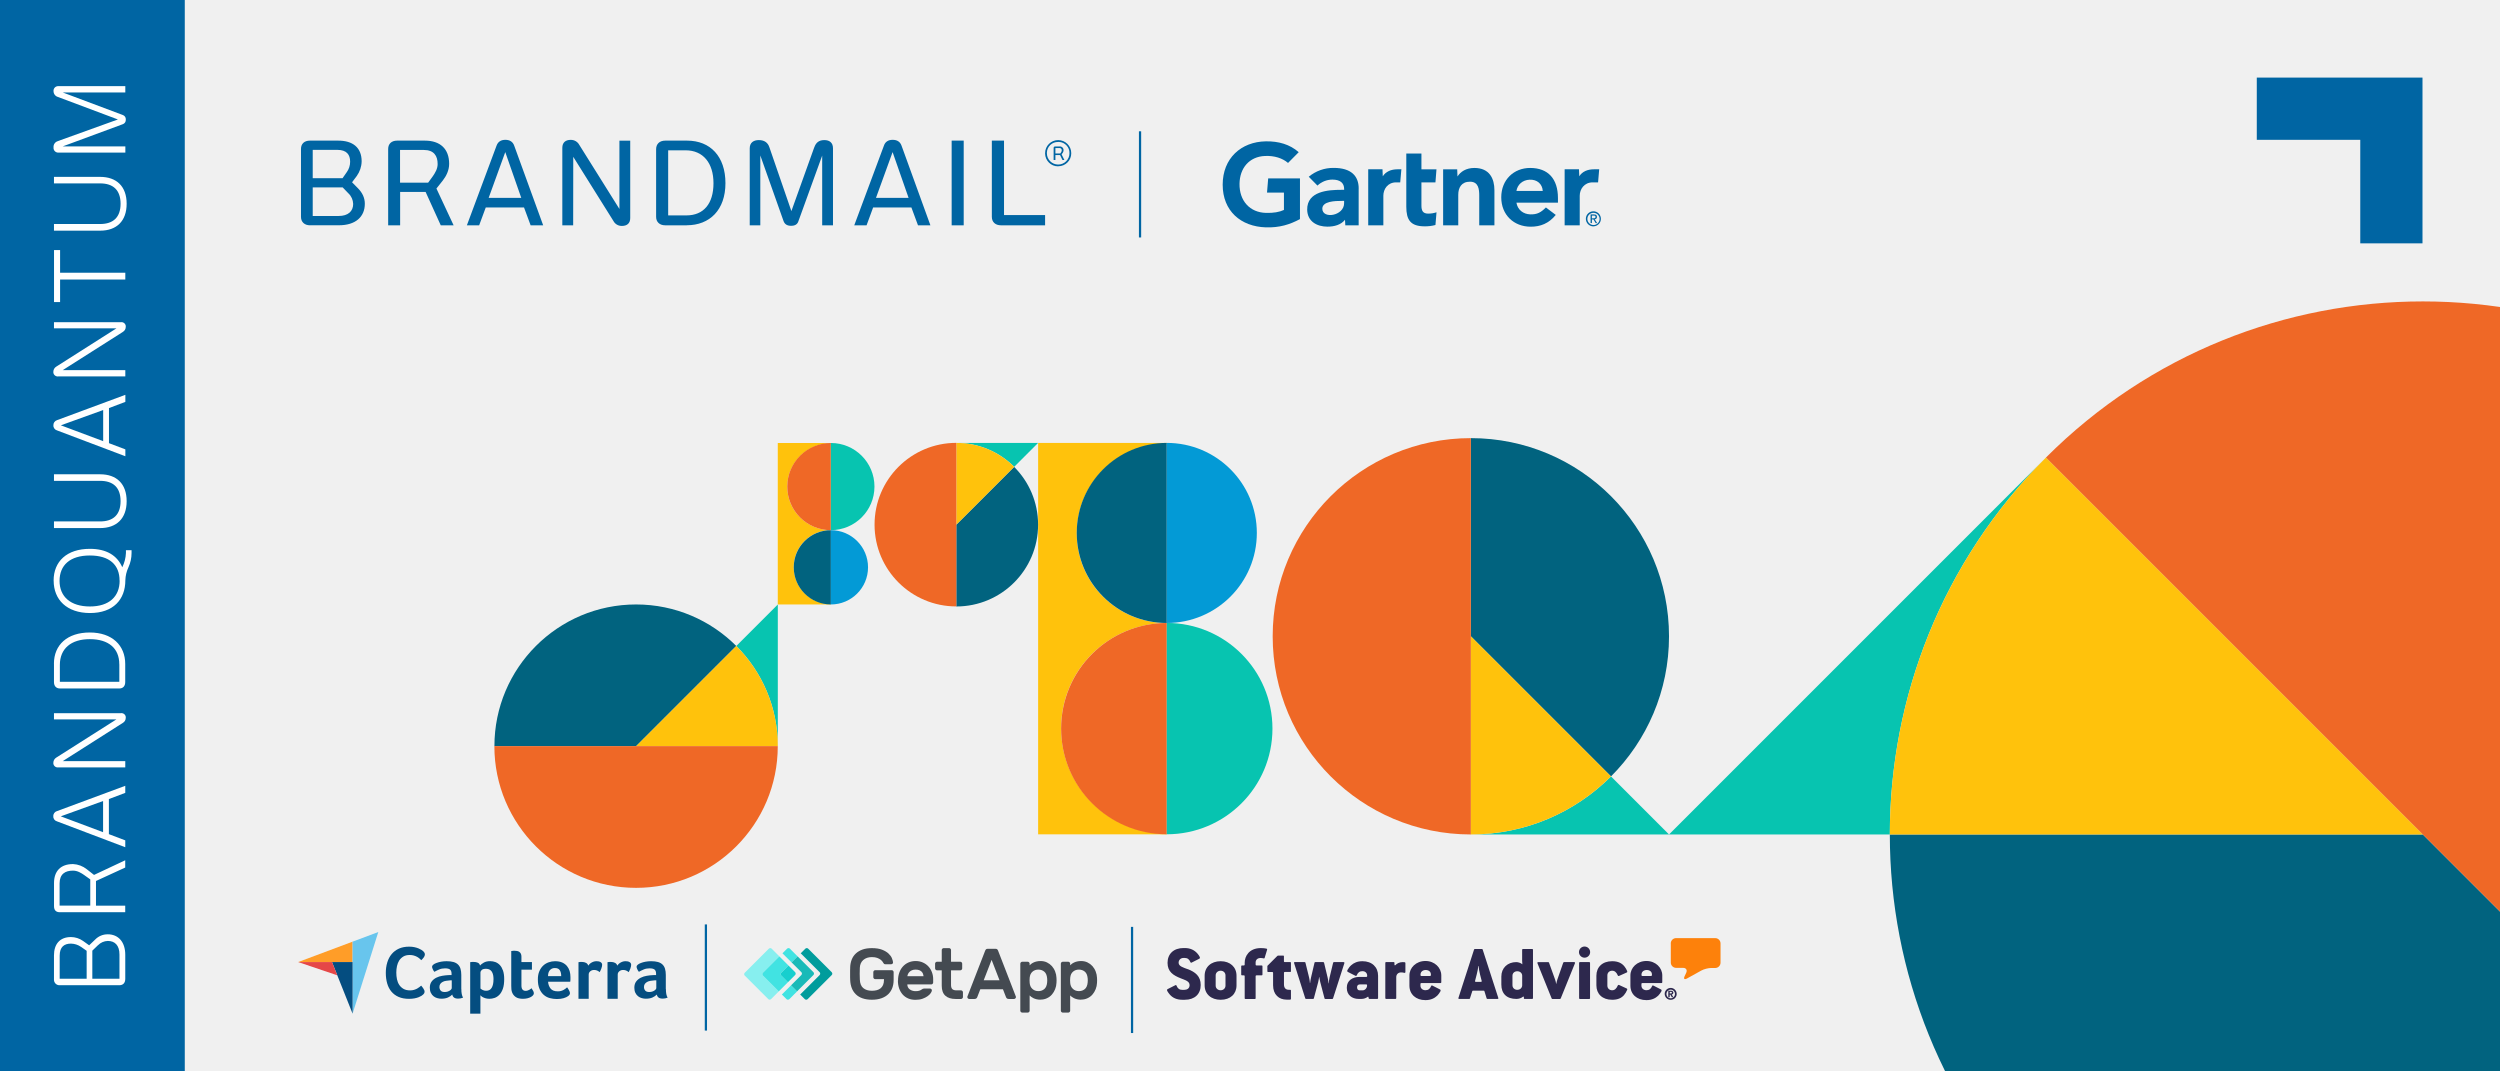
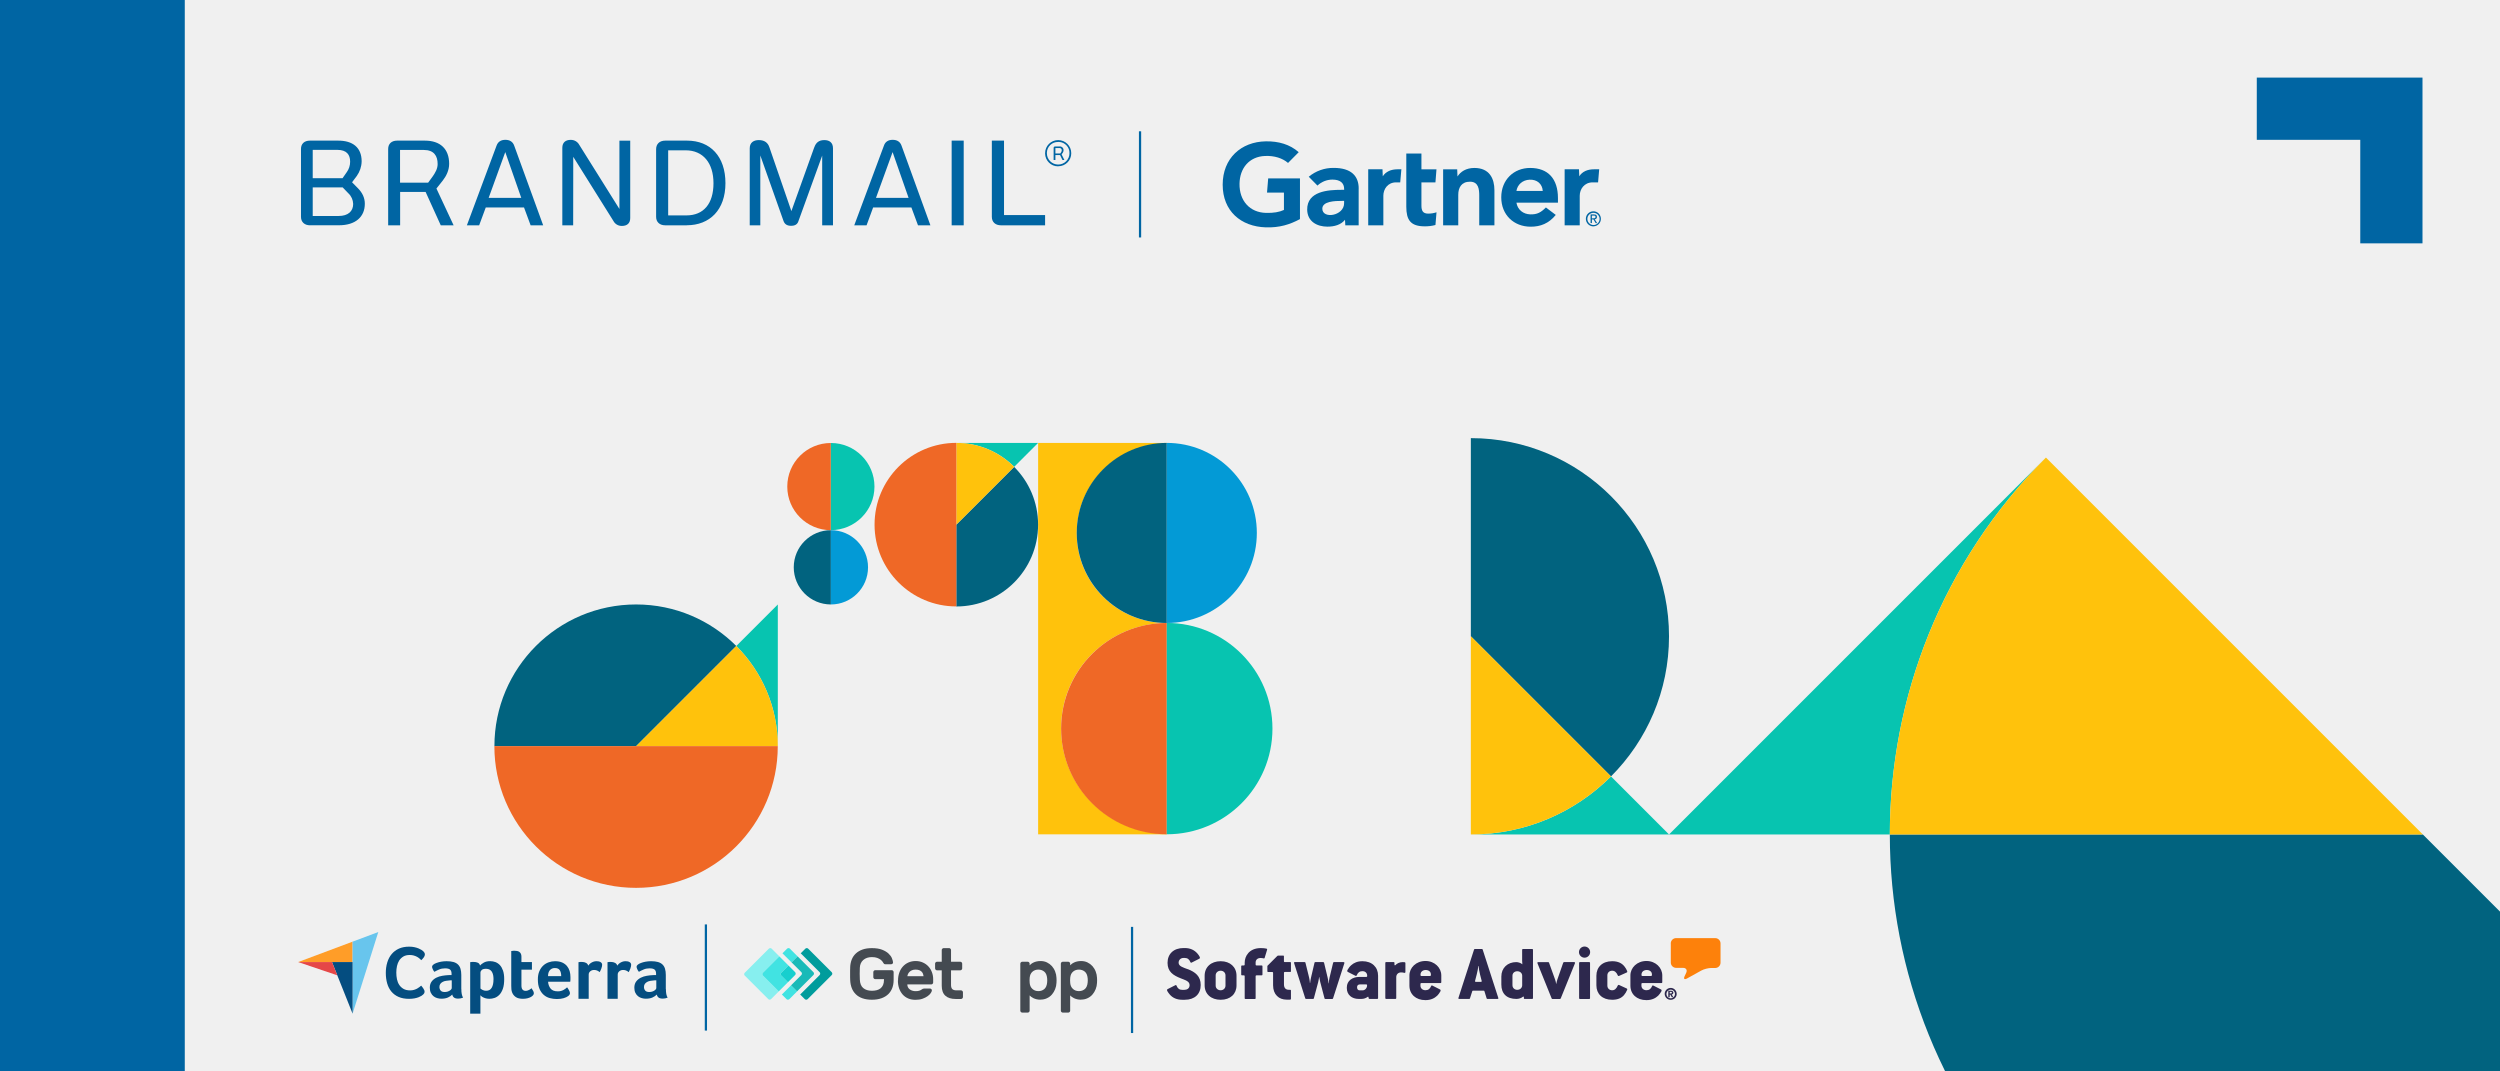
<svg xmlns="http://www.w3.org/2000/svg" id="Layer_1" width="560" height="240" viewBox="0 0 560 240">
  <defs>
    <clipPath id="clippath">
      <rect width="560" height="240" style="fill:#f0f0f0;" />
    </clipPath>
  </defs>
  <g>
    <rect width="560" height="240" style="fill:#f0f0f0;" />
    <g style="clip-path:url(#clippath);">
      <g>
        <path d="M423.32,186.92c0,30.56,11.66,61.12,34.97,84.43,46.63,46.63,122.23,46.63,168.86,0l-84.43-84.43h-119.4Z" style="fill:#01637f;" />
        <path d="M458.29,102.49l-84.43,84.43h49.46c0-30.56,11.66-61.12,34.97-84.43Z" style="fill:#07c4b0;" />
        <path d="M423.32,186.92h119.4s-84.43-84.43-84.43-84.43c-23.31,23.31-34.97,53.87-34.97,84.43Z" style="fill:#ffc20c;" />
-         <path d="M627.15,271.35c46.63-46.63,46.63-122.23,0-168.86-46.63-46.63-122.23-46.63-168.86,0l84.43,84.43,84.43,84.43Z" style="fill:#ef6826;" />
      </g>
      <g>
        <path d="M360.86,173.92c8.03-8.03,13-19.13,13-31.39,0-24.52-19.87-44.39-44.39-44.39v44.39s31.39,31.39,31.39,31.39Z" style="fill:#01637f;" />
        <path d="M329.47,186.92h44.39s-13-13-13-13c-8.03,8.03-19.13,13-31.39,13Z" style="fill:#07c4b0;" />
        <path d="M360.86,173.92l-31.39-31.39v44.39c12.26,0,23.36-4.97,31.39-13Z" style="fill:#ffc20c;" />
-         <path d="M329.47,98.14c-24.52,0-44.39,19.88-44.39,44.39,0,24.52,19.87,44.39,44.39,44.39v-44.39s0-44.39,0-44.39Z" style="fill:#ef6826;" />
        <g>
          <path d="M237.69,163.14c0-13.02,10.6-23.58,23.67-23.58-11.14,0-20.17-9-20.17-20.09,0-11.1,9.03-20.09,20.17-20.09v-.16h-28.82s0,87.67,0,87.67h28.82v-.16c-13.07,0-23.67-10.56-23.67-23.58Z" style="fill:#ffc20c;" />
          <g>
            <path d="M241.19,119.38c0,11.14,9.03,20.17,20.17,20.17v-40.34c-11.14,0-20.17,9.03-20.17,20.17Z" style="fill:#01637f;" />
            <path d="M237.69,163.21c0,13.07,10.6,23.67,23.67,23.67v-47.33c-13.07,0-23.67,10.6-23.67,23.67Z" style="fill:#ef6826;" />
          </g>
          <g>
            <path d="M281.53,119.38c0-11.14-9.03-20.17-20.17-20.17v40.34c11.14,0,20.17-9.03,20.17-20.17Z" style="fill:#039ad6;" />
            <path d="M261.36,139.55v47.33c13.07,0,23.67-10.6,23.67-23.67,0-13.07-10.6-23.67-23.67-23.67Z" style="fill:#07c4b0;" />
          </g>
        </g>
      </g>
      <g>
        <path d="M227.17,104.58c3.31,3.31,5.36,7.89,5.36,12.95,0,10.12-8.2,18.32-18.32,18.32v-18.32s12.95-12.95,12.95-12.95Z" style="fill:#01637f;" />
        <path d="M214.22,99.21h18.32s-5.36,5.36-5.36,5.36c-3.31-3.31-7.89-5.36-12.95-5.36Z" style="fill:#07c4b0;" />
        <path d="M227.17,104.58l-12.95,12.95v-18.32c5.06,0,9.64,2.05,12.95,5.36Z" style="fill:#ffc20c;" />
        <path d="M214.22,135.84c-10.12,0-18.32-8.2-18.32-18.32,0-10.12,8.2-18.32,18.32-18.32v18.32s0,18.32,0,18.32Z" style="fill:#ef6826;" />
        <g>
-           <path d="M176.35,109.02c0,5.37,4.37,9.73,9.76,9.73-4.6,0-8.32,3.71-8.32,8.29,0,4.58,3.73,8.29,8.32,8.29v.07h-11.89s0-36.17,0-36.17h11.89v.07c-5.39,0-9.76,4.36-9.76,9.73Z" style="fill:#ffc20c;" />
          <g>
            <path d="M177.8,127.08c0-4.6,3.73-8.32,8.32-8.32v16.64c-4.6,0-8.32-3.73-8.32-8.32Z" style="fill:#01637f;" />
            <path d="M176.35,108.99c0-5.39,4.37-9.76,9.76-9.76v19.53c-5.39,0-9.76-4.37-9.76-9.76Z" style="fill:#ef6826;" />
          </g>
          <g>
            <path d="M194.44,127.08c0,4.6-3.73,8.32-8.32,8.32v-16.64c4.6,0,8.32,3.73,8.32,8.32Z" style="fill:#039ad6;" />
            <path d="M186.12,118.76v-19.53c5.39,0,9.76,4.37,9.76,9.76,0,5.39-4.37,9.76-9.76,9.76Z" style="fill:#07c4b0;" />
          </g>
        </g>
      </g>
      <g>
        <path d="M164.93,144.7c-5.74-5.74-13.68-9.3-22.44-9.3-17.53,0-31.74,14.21-31.74,31.74h31.74s22.44-22.44,22.44-22.44Z" style="fill:#01637f;" />
        <path d="M174.23,167.14v-31.74s-9.3,9.3-9.3,9.3c5.74,5.74,9.3,13.68,9.3,22.44Z" style="fill:#07c4b0;" />
        <path d="M164.93,144.7l-22.44,22.44h31.74c0-8.76-3.55-16.7-9.3-22.44Z" style="fill:#ffc20c;" />
        <path d="M110.74,167.14c0,17.53,14.21,31.74,31.74,31.74,17.53,0,31.74-14.21,31.74-31.74h-31.74s-31.74,0-31.74,0Z" style="fill:#ef6826;" />
      </g>
    </g>
  </g>
  <polygon points="505.52 17.38 505.52 31.32 528.7 31.32 528.7 54.51 542.64 54.51 542.64 17.38 505.52 17.38" style="fill:#0065a3;" />
  <path d="M69.46,50.47c-1.25,0-2.04-.74-2.04-1.89v-15.22c0-1.15,.74-1.86,2.01-1.86h6.35c3.21,0,5.23,1.53,5.23,4.64-.02,1.18-.41,2.33-1.1,3.29l-1.05,1.4,1.33,1.35c.97,.99,1.53,2.12,1.53,3.46,0,2.98-2.14,4.82-5.79,4.82h-6.48Zm6.11-16.9h-5.52v6.35h6.68l.94-1.35c.5-.68,.76-1.5,.76-2.35,0-1.56-.76-2.65-2.87-2.65Zm-5.52,8.41v6.4h5.8c2.14,0,3.26-1.07,3.26-2.7-.03-.9-.41-1.76-1.07-2.37l-1.28-1.33h-6.72Zm28.68,8.49l-3.39-7.47h-5.71v7.47h-2.68v-17.11c0-1.15,.76-1.86,2.01-1.86h6.22c3.39,0,5.43,1.81,5.43,5.2,0,1.45-.64,2.73-1.45,3.77l-1.4,1.76,3.85,8.24h-2.88Zm-3.78-16.88h-5.34v7.32h6.3l.97-1.33c.59-.84,1.15-1.76,1.15-2.83,.01-1.83-.83-3.16-3.08-3.16Zm23.91,16.88l-1.48-4h-8.57l-1.48,4h-2.75l6.63-17.8c.31-.89,.97-1.35,1.99-1.35s1.69,.46,1.99,1.33l6.48,17.82h-2.81Zm-5.68-16.4l-3.72,10.25h7.3l-3.58-10.25Zm15.2,16.4h-2.42v-17.36c0-1.2,.74-1.78,1.86-1.78,.81-.02,1.56,.41,1.94,1.12l8.99,14.36v-15.3h2.42v17.34c0,1.17-.71,1.76-1.86,1.76-.8,.02-1.54-.41-1.91-1.12l-8.99-14.36-.02,15.35Zm25.45,0h-4.82c-1.25,0-2.04-.74-2.04-1.89v-15.17c0-1.17,.79-1.91,2.04-1.91h4.9c5.2,0,8.59,3.54,8.59,9.53s-3.52,9.43-8.67,9.43h0Zm-.26-16.8h-3.9v14.58h4.08c3.85,0,6.07-2.6,6.07-7.21,0-4.49-2.29-7.37-6.25-7.37h0Zm28.83-.66c.36-1.02,.99-1.63,2.25-1.63,1.12,0,1.94,.54,1.94,1.84v17.26h-2.42v-15.63l-5.31,14.66c-.23,.74-.77,1.07-1.66,1.07s-1.43-.36-1.69-1.07l-5.2-14.69v15.66h-2.37v-17.26c0-1.3,.89-1.84,2.04-1.84,1.3,0,2.04,.61,2.37,1.63l4.92,14.28,5.12-14.28Zm23.23,17.46l-1.48-4h-8.57l-1.47,4h-2.76l6.63-17.8c.29-.89,.96-1.35,1.98-1.35s1.69,.46,1.99,1.33l6.46,17.82h-2.78Zm-5.69-16.4l-3.72,10.25h7.3l-3.58-10.25Zm13.23,16.4V31.5h2.7v18.97h-2.7Zm11.04,0c-1.25,0-2.04-.74-2.04-1.89V31.5h2.73v16.68h9.2v2.3h-9.89Zm12.82-13.21c-1.6,.02-2.91-1.27-2.93-2.87,0-.03,0-.05,0-.08,0-1.62,1.31-2.93,2.93-2.93s2.93,1.31,2.93,2.93c.02,1.6-1.26,2.91-2.87,2.93-.02,0-.05,0-.07,0h0Zm0-5.46c-1.36-.04-2.49,1.03-2.53,2.39,0,.05,0,.09,0,.14,0,1.4,1.13,2.53,2.53,2.53s2.53-1.13,2.53-2.53c.05-1.36-1.02-2.49-2.37-2.54-.05,0-.1,0-.15,0h0Zm.35,1c.45-.03,.83,.32,.86,.77,0,.02,0,.05,0,.07,0,.19-.06,.38-.16,.55l-.28,.39,.62,1.26h-.43l-.54-1.11h-1.04v1.11h-.4v-2.67c0-.28,.12-.36,.37-.36h1.01Zm-.05,.36h-.92v1.21h1.1l.19-.28c.09-.13,.13-.27,.13-.43,.02-.26-.18-.48-.44-.5-.02,0-.04,0-.06,0Z" style="fill:#0065a3; fill-rule:evenodd;" />
  <rect width="41.39" height="240" style="fill:#0065a3;" />
-   <path d="M12.09,106.24h10.34c3.68,0,5.94,2.13,5.94,6.02s-2.26,6.03-5.94,6.03H12.09v-1.49h10.34c2.92,0,4.58-1.49,4.58-4.54s-1.64-4.55-4.58-4.55H12.09v-1.47m-.08,23.81c0-4.26,2.93-7.11,8.12-7.11,3.74,0,6.12,1.49,7.26,4.13,.49-1,.77-2.09,.82-3.2v-.63h1.26v.63c0,1.11-.24,2.2-.7,3.21-.43,.91-.66,1.89-.69,2.89,0,4.34-2.71,7.35-7.94,7.35-5.17-.02-8.12-2.97-8.12-7.26h0Zm14.77,0c0-3.51-2.23-5.62-6.66-5.62s-6.78,2.17-6.78,5.69,2.45,5.73,6.8,5.73,6.66-2.26,6.66-5.79h0Zm.74-55.7l-13.47,8.56h14.02v1.41H13.06c-.54,.07-1.04-.31-1.11-.85,0-.07-.01-.13,0-.2,0-.47,.25-.91,.66-1.15l13.47-8.57H12.09v-1.38h14.99c.53-.07,1.02,.3,1.09,.83,0,.07,.01,.14,0,.22,0,.47-.25,.9-.66,1.13Zm-15.42-18.33h1.36v5.08h14.61v1.51H13.46v5.06h-1.36v-11.64Zm.66,38.1l15.32-5.68v1.58l-3.67,1.39v7.86l3.67,1.39v1.54l-15.28-5.78c-.51-.13-.87-.61-.84-1.14-.03-.52,.3-1,.8-1.16Zm10.35,4.71v-6.98l-9.48,3.42,9.48,3.55ZM12.09,39.62h10.34c3.68,0,5.94,2.13,5.94,6.02s-2.26,6.03-5.94,6.03H12.09v-1.49h10.34c2.92,0,4.58-1.49,4.58-4.54s-1.64-4.56-4.58-4.56H12.09v-1.46Zm.89-8.02l13.43-4.84-13.43-5.04c-.59-.16-.99-.7-.99-1.3-.05-.57,.37-1.07,.94-1.12,.07,0,.14,0,.22,0h14.92v1.41H14.05l13.43,5.04c.45,.14,.74,.57,.7,1.03,.04,.47-.24,.91-.7,1.05l-13.43,4.96h14.03v1.39H13.15c-.58,.06-1.1-.36-1.16-.94,0-.08,0-.16,0-.24-.05-.64,.37-1.23,.99-1.39Zm5.15,180.49c-.66-.46-1.43-.7-2.23-.72-1.49,0-2.53,.7-2.53,2.7v5.17h6.04v-6.26l-1.28-.9m5.98-2.8c2.42,0,3.95,1.74,3.95,4.59v5.4c0,.9-.49,1.42-1.33,1.42H13.4c-.68,.05-1.26-.47-1.31-1.14,0-.08,0-.16,0-.23v-5.31c0-2.5,1.28-4.11,3.81-4.11,.97,.01,1.91,.31,2.7,.87l1.37,.98,1.36-1.3c.73-.75,1.73-1.17,2.78-1.16Zm-2.17,2.45l-1.26,1.22v6.29h6.08v-5.43c0-2.05-1.03-3.04-2.61-3.04-.83,.02-1.62,.37-2.2,.96h0Zm-.87-15.75l6.98-3.28v1.63l-6.55,3.01v5.53h6.55v1.47H13.4c-.87,0-1.3-.47-1.3-1.35v-5.19c0-2.65,1.47-4.25,4.26-4.25,1.12,.05,2.2,.46,3.08,1.16l1.63,1.28Zm-2.11,.1c-.79-.56-1.63-1.06-2.61-1.06-1.74,0-3,.75-3,2.87v4.96h6.87v-5.87l-1.27-.9Zm8.55-34.15l-13.47,8.57h14.02v1.4H13.06c-.54,.07-1.04-.31-1.11-.85,0-.07-.01-.13,0-.2,0-.47,.26-.91,.66-1.15l13.47-8.56H12.09v-1.39h14.99c.54-.07,1.03,.31,1.09,.84,0,.07,.01,.14,0,.21,0,.47-.25,.9-.66,1.13Zm-14.77,19.77l15.32-5.68v1.58l-3.67,1.39v7.86l3.67,1.39v1.54l-15.28-5.79c-.51-.13-.87-.6-.84-1.13-.04-.53,.3-1.01,.8-1.17Zm10.35,4.71v-6.98l-9.48,3.43,9.48,3.55Zm-11.01-37.75c0-4.21,3-6.98,8.03-6.98s7.94,2.9,7.94,7.05v4.05c0,.9-.49,1.44-1.33,1.44H13.45c-.87,0-1.36-.54-1.36-1.44v-4.12Zm14.64,.13c0-3.57-2.4-5.62-6.6-5.62s-6.71,2.12-6.71,5.77v3.79h13.32v-3.94Z" style="fill:#fff; fill-rule:evenodd;" />
  <line x1="158.12" y1="207.07" x2="158.12" y2="230.85" style="fill:none; stroke:#0065a3; stroke-miterlimit:10; stroke-width:.5px;" />
  <line x1="253.58" y1="207.62" x2="253.58" y2="231.4" style="fill:none; stroke:#0065a3; stroke-miterlimit:10; stroke-width:.5px;" />
  <g>
    <path d="M374.25,211.33c0-.65,.53-1.19,1.19-1.19h8.77c.65,0,1.19,.53,1.19,1.19v4.31c0,.65-.53,1.19-1.19,1.19h-.91c-.65,0-1.65,.26-2.22,.58l-3.19,1.77c-.57,.32-.82,.09-.54-.5l.37-.8c.27-.59-.04-1.08-.69-1.08h-1.58c-.65,0-1.19-.53-1.19-1.19v-4.27Z" style="fill:#fd810b;" />
    <g>
      <path d="M266.03,217.09c-.98-.37-2.02-.64-2.02-1.44,0-.64,.48-1.07,1.1-1.07h.27c.6,0,1.01,.29,1.26,.91,.05,.16,.16,.19,.27,.14l1.76-.89c.11-.05,.16-.25,.05-.43-.14-.27-.32-.53-.53-.76-.62-.69-1.51-1.19-2.8-1.19h-.27c-2.22,0-3.59,1.31-3.59,3.32s1.31,2.81,2.95,3.46c1.07,.43,1.99,.66,1.99,1.54,0,.73-.57,1.05-1.21,1.05h-.44c-.6,0-1.01-.28-1.26-.91-.05-.16-.16-.19-.27-.14l-1.76,.89c-.11,.05-.16,.25-.05,.43,.16,.28,.36,.57,.59,.82,.6,.67,1.49,1.13,2.75,1.13h.57c2.25,0,3.57-1.3,3.57-3.3s-1.22-2.91-2.91-3.57Z" style="fill:#2d284d;" />
      <path d="M273.43,215.31c-2.17,0-3.59,1.33-3.59,3.25v2.16c0,1.92,1.42,3.23,3.59,3.23s3.55-1.3,3.55-3.23v-2.16c0-1.93-1.42-3.25-3.55-3.25Zm1.08,5.48c0,.57-.46,1.03-1.08,1.03-.66,0-1.12-.46-1.12-1.03v-2.32c0-.55,.46-1.03,1.12-1.03,.62,0,1.08,.46,1.08,1.03v2.32Z" style="fill:#2d284d;" />
      <path d="M283.69,212.49c-.3-.07-.8-.12-1.26-.12-2.63,0-3.62,1.83-3.62,3.27v.44c0,.12-.05,.18-.19,.18h-.41c-.11,0-.18,.05-.18,.18v1.86c0,.12,.07,.18,.18,.18h.41c.16,0,.19,.05,.19,.18v4.94c0,.12,.05,.18,.18,.18h2.09c.12,0,.18-.05,.18-.18v-4.94c0-.12,.05-.18,.2-.18h1.15c.12,0,.18-.05,.18-.18v-1.86c0-.12-.05-.18-.18-.18h-1.15c-.14,0-.2-.05-.2-.18v-.48c0-.62,.44-1.01,1.12-1.01,.23,0,.48,.04,.67,.09,.12,.04,.2,0,.23-.11l.55-1.83c.04-.13,0-.21-.14-.25Z" style="fill:#2d284d;" />
      <path d="M289,215.51h-1.19c-.16,0-.21-.05-.21-.18v-1.12c0-.12-.04-.16-.16-.16h-1.12c-.07,0-.16,.04-.21,.09l-2.22,2.22v1.21c0,.12,.05,.16,.18,.16h.89c.16,0,.21,.07,.21,.19v2.77c0,2.13,1.33,3.23,3.02,3.23h.75c.16,0,.23-.07,.23-.2v-1.83c0-.11-.05-.18-.18-.18h-.3c-.73,0-1.08-.44-1.08-1.21v-2.59c0-.12,.05-.19,.21-.19h1.19c.13,0,.16-.04,.16-.16v-1.88c0-.12-.04-.18-.16-.18Z" style="fill:#2d284d;" />
      <path d="M300.97,215.51h-2.15c-.11,0-.18,.05-.2,.14l-.8,3.34c-.09,.37-.16,.91-.18,1.28h-.05c-.02-.37-.09-.85-.2-1.28l-.8-3.34c-.02-.09-.09-.14-.2-.14h-1.76c-.11,0-.16,.05-.18,.14l-.78,3.32c-.09,.37-.16,.85-.2,1.21h-.05c-.02-.35-.09-.83-.18-1.21l-.82-3.32c-.02-.09-.07-.14-.18-.14h-2.2c-.16,0-.21,.09-.16,.23l2.5,7.9c.04,.09,.09,.12,.18,.12h1.56c.11,0,.16-.04,.18-.12l.98-3.67c.11-.41,.2-1.1,.2-1.1h.05s.09,.69,.2,1.1l.96,3.66c.02,.09,.07,.14,.18,.14h1.55c.09,0,.14-.04,.18-.12l2.54-7.9c.04-.12-.02-.23-.18-.23Z" style="fill:#2d284d;" />
      <path d="M305.18,215.31c-1.1,0-1.92,.36-2.52,.91-.34,.3-.6,.66-.82,1.05-.11,.18-.05,.37,.05,.43l1.76,.89c.11,.05,.21,.02,.27-.14,.25-.62,.66-.91,1.26-.91,.66,0,1.07,.44,1.07,1.01v.09c0,.12-.05,.19-.18,.19h-1.56c-1.56,0-2.82,.85-2.82,2.34v.18c0,1.51,1.14,2.41,2.66,2.41h.62c.48,0,1.01-.16,1.38-.46,.07-.05,.16-.03,.18,.02l.05,.3c.02,.09,.09,.14,.19,.14h1.74c.11,0,.18-.05,.18-.18v-5.02c0-1.92-1.35-3.25-3.51-3.25Zm.05,6.53h-.66c-.37,0-.59-.23-.59-.73,0-.35,.25-.6,.6-.6h1.51c.11,0,.14,.2,.14,.25-.04,.66-.53,1.08-1.01,1.08Z" style="fill:#2d284d;" />
      <path d="M314.65,215.54c-.12-.02-.27-.03-.46-.03-.67,0-1.31,.32-1.6,.67-.09,.09-.23,.07-.23-.09v-.41c0-.12-.05-.18-.18-.18h-1.69c-.11,0-.18,.05-.18,.18v7.9c0,.12,.07,.18,.18,.18h2.09c.11,0,.18-.05,.18-.18v-4.7c0-.62,.44-1.06,1.07-1.06,.27,0,.5,.03,.71,.09,.16,.04,.27-.02,.27-.18v-2.01c0-.09-.05-.16-.16-.18Z" style="fill:#2d284d;" />
      <path d="M319.3,215.26c-2.1,0-3.59,1.51-3.59,3.23v2.29c0,1.92,1.42,3.25,3.59,3.25,1.17,0,2.02-.41,2.63-.99,.28-.28,.52-.62,.71-.96,.11-.18,.05-.37-.05-.43l-1.76-.89c-.11-.05-.21-.02-.27,.14-.25,.62-.66,.91-1.26,.91-.66,0-1.12-.44-1.12-1.01v-.39c0-.12,.05-.2,.21-.2h4.28c.11,0,.18-.05,.18-.18v-1.54c0-1.7-1.47-3.23-3.55-3.23Zm1.03,3.36h-1.94c-.14,0-.2-.09-.2-.2l.02-.25c.04-.51,.52-.89,1.15-.89s1.12,.37,1.15,.87l.02,.25c0,.13-.03,.21-.21,.21Z" style="fill:#2d284d;" />
      <path d="M332.13,212.7c-.04-.09-.09-.12-.18-.12h-1.58c-.11,0-.14,.04-.18,.12l-3.5,10.83c-.05,.14,.02,.23,.18,.23h2.24c.09,0,.12-.04,.16-.12l.52-1.62c.03-.09,.07-.11,.19-.11h2.34c.12,0,.16,.02,.19,.11l.5,1.62c.04,.09,.07,.12,.18,.12h2.25c.18,0,.23-.09,.18-.23l-3.5-10.83Zm-.43,7.24h-1.08c-.18,0-.25-.11-.21-.21l.37-1.44c.18-.66,.32-1.44,.36-1.9h.07c.03,.46,.14,1.24,.32,1.9l.37,1.44c.04,.11-.04,.21-.2,.21Z" style="fill:#2d284d;" />
      <path d="M343.24,212.58h-2.1c-.09,0-.18,.05-.18,.18v2.47c0,.27,.05,.78,.05,.78-.35-.32-.94-.5-1.37-.5-1.93,0-3.34,1.3-3.34,3.23v1.79c0,2.06,1.21,3.23,3.37,3.23,.5,0,1.08-.16,1.45-.48,.11-.09,.23-.06,.23,.09v.27c0,.07,.05,.12,.14,.12h1.72c.11,0,.18-.05,.18-.18v-10.83c0-.12-.07-.18-.18-.18Zm-2.27,8.11c0,.59-.48,1.03-1.1,1.03s-1.08-.44-1.08-1.03v-2.13c0-.57,.44-1,1.08-1s1.1,.43,1.1,1v2.13Z" style="fill:#2d284d;" />
      <path d="M352.61,215.51h-2.25c-.09,0-.16,.05-.2,.14l-1.33,3.82c-.07,.2-.18,.66-.21,.89h-.05c-.03-.23-.12-.66-.21-.89l-1.38-3.83c-.04-.09-.09-.12-.18-.12h-2.25c-.16,0-.21,.11-.16,.25l3.18,7.88c.04,.09,.1,.12,.18,.12h1.65c.09,0,.16-.04,.2-.12l3.19-7.88c.05-.14,0-.25-.16-.25Z" style="fill:#2d284d;" />
      <path d="M356.01,215.51h-2.11c-.12,0-.18,.05-.18,.18v7.9c0,.12,.05,.18,.18,.18h2.11c.1,0,.16-.05,.16-.18v-7.9c0-.12-.07-.18-.16-.18Z" style="fill:#2d284d;" />
      <path d="M361.13,217.44c.55,0,.96,.35,1.26,1.06,.05,.13,.14,.16,.27,.11l1.74-.78c.11-.05,.14-.16,.09-.3-.16-.37-.34-.71-.57-.99-.59-.78-1.46-1.23-2.8-1.23-2.2,0-3.53,1.33-3.53,3.25v2.16c0,1.92,1.33,3.23,3.53,3.23,1.24,0,2.06-.37,2.64-1.03,.3-.34,.53-.74,.73-1.21,.05-.14,.02-.23-.09-.28l-1.74-.8c-.12-.05-.21-.02-.27,.11-.3,.71-.71,1.08-1.26,1.08-.66,0-1.08-.46-1.08-1.03v-2.32c0-.57,.43-1.03,1.08-1.03Z" style="fill:#2d284d;" />
      <path d="M368.8,215.26c-2.1,0-3.59,1.51-3.59,3.23v2.29c0,1.92,1.42,3.25,3.59,3.25,1.17,0,2.02-.41,2.63-.99,.28-.28,.51-.62,.71-.96,.11-.18,.05-.37-.05-.43l-1.76-.89c-.11-.05-.21-.02-.27,.14-.25,.62-.66,.91-1.26,.91-.66,0-1.12-.44-1.12-1.01v-.39c0-.12,.05-.2,.21-.2h4.28c.11,0,.18-.05,.18-.18v-1.54c0-1.7-1.47-3.23-3.55-3.23Zm1.03,3.36h-1.94c-.14,0-.2-.09-.2-.2l.02-.25c.04-.51,.52-.89,1.16-.89s1.12,.37,1.15,.87l.02,.25c0,.13-.04,.21-.21,.21Z" style="fill:#2d284d;" />
      <path d="M354.94,212.02c-.69,0-1.25,.56-1.25,1.25s.56,1.25,1.25,1.25,1.25-.56,1.25-1.25-.56-1.25-1.25-1.25Z" style="fill:#2d284d;" />
      <path d="M372.99,222.12c.07-.16,.17-.31,.29-.43s.26-.22,.43-.29c.16-.07,.34-.11,.52-.11s.36,.03,.52,.1,.31,.17,.43,.29c.12,.12,.22,.26,.29,.43s.11,.34,.11,.52-.03,.36-.1,.52c-.07,.16-.17,.31-.29,.43-.12,.12-.26,.22-.43,.28s-.34,.1-.52,.1-.36-.03-.52-.1c-.16-.07-.31-.16-.43-.28-.12-.12-.22-.26-.29-.43-.07-.16-.11-.34-.11-.52s.03-.36,.1-.52Zm.37,.9c.05,.12,.11,.22,.2,.31,.08,.09,.18,.16,.3,.21,.11,.05,.24,.08,.38,.08s.26-.03,.38-.08c.11-.05,.21-.12,.3-.21,.08-.09,.15-.19,.2-.31,.05-.12,.07-.24,.07-.37s-.02-.25-.07-.37c-.05-.12-.11-.22-.2-.31s-.18-.16-.3-.21c-.11-.05-.24-.08-.38-.08s-.26,.03-.38,.08c-.11,.05-.21,.12-.3,.21-.08,.09-.15,.19-.2,.31-.05,.12-.07,.24-.07,.37s.02,.25,.07,.37Zm.91-1.1c.19,0,.33,.04,.42,.12,.09,.08,.14,.19,.14,.33,0,.12-.03,.22-.1,.28-.07,.07-.15,.11-.26,.12l.36,.6h-.35s-.34-.58-.34-.58h-.12s0,.58,0,.58h-.32s0-1.45,0-1.45h.57Zm0,.61c.07,0,.13-.01,.17-.03s.07-.07,.07-.15c0-.04,0-.07-.03-.1s-.04-.04-.07-.05c-.03-.01-.06-.02-.09-.02-.03,0-.06,0-.09,0h-.21s0,.36,0,.36h.24Z" style="fill:#2d284d;" />
    </g>
  </g>
  <g>
    <path d="M149.16,221.54c0,.89,.13,1.53,.39,1.93-.2,.08-.39,.13-.56,.17-.17,.03-.36,.05-.55,.05-.4,0-.71-.08-.92-.24-.21-.16-.34-.38-.4-.67-.25,.26-.57,.48-.97,.66-.4,.18-.9,.27-1.48,.27-.3,0-.61-.04-.91-.13-.3-.08-.58-.22-.82-.41-.25-.19-.45-.44-.61-.76-.16-.32-.24-.71-.24-1.16,0-.57,.14-1.03,.41-1.39,.27-.36,.62-.64,1.03-.85,.41-.21,.86-.35,1.34-.43,.48-.08,.92-.13,1.33-.15,.13-.01,.27-.02,.4-.02h.36v-.31c0-.43-.12-.74-.34-.92-.23-.18-.6-.27-1.12-.27-.48,0-.91,.08-1.29,.24-.38,.16-.74,.34-1.1,.54-.16-.19-.28-.4-.38-.63-.1-.23-.14-.4-.14-.51,0-.16,.09-.31,.26-.45,.17-.15,.41-.28,.71-.39,.3-.12,.65-.21,1.04-.29,.39-.07,.81-.11,1.24-.11,.61,0,1.12,.06,1.54,.18,.42,.12,.76,.31,1.03,.57,.26,.26,.45,.58,.56,.97,.11,.39,.17,.84,.17,1.35v3.16Zm-2.15-1.95h-.24c-.08,0-.16,0-.24,.02-.28,.02-.56,.06-.83,.1-.27,.04-.52,.12-.73,.24-.21,.11-.39,.26-.52,.44-.13,.18-.2,.41-.2,.69,0,.31,.09,.58,.27,.8,.18,.22,.48,.33,.91,.33,.21,0,.41-.03,.61-.08,.19-.06,.36-.13,.5-.22,.15-.09,.26-.19,.34-.29,.08-.11,.13-.2,.13-.29v-1.71Z" style="fill:#044d80;" />
    <path d="M138.25,216.32c.07-.1,.16-.21,.27-.33,.11-.12,.25-.23,.41-.33,.16-.1,.34-.18,.54-.25,.2-.07,.41-.1,.63-.1,.13,0,.28,.01,.43,.03,.15,.02,.29,.06,.42,.13,.13,.06,.23,.14,.31,.25,.08,.11,.12,.24,.12,.39,0,.24-.06,.53-.18,.84-.12,.32-.25,.59-.37,.81-.19-.16-.38-.28-.57-.36-.19-.08-.41-.13-.67-.13-.35,0-.64,.1-.87,.3-.24,.2-.35,.44-.35,.72v5.44h-2.29v-8.2c.06-.01,.12-.02,.2-.03,.07-.01,.15-.02,.24-.03,.09,0,.2,0,.32,0,.36,0,.67,.07,.93,.21,.26,.14,.43,.35,.5,.64Z" style="fill:#044d80;" />
    <path d="M131.75,216.32c.07-.1,.16-.21,.27-.33,.11-.12,.25-.23,.41-.33,.16-.1,.34-.18,.54-.25,.2-.07,.41-.1,.63-.1,.13,0,.28,.01,.43,.03,.15,.02,.29,.06,.42,.13,.13,.06,.23,.14,.31,.25,.08,.11,.12,.24,.12,.39,0,.24-.06,.53-.18,.84-.12,.32-.25,.59-.37,.81-.19-.16-.38-.28-.57-.36-.19-.08-.41-.13-.67-.13-.35,0-.64,.1-.87,.3-.24,.2-.35,.44-.35,.72v5.44h-2.29v-8.2c.06-.01,.12-.02,.2-.03,.07-.01,.15-.02,.24-.03,.09,0,.2,0,.32,0,.36,0,.67,.07,.93,.21,.26,.14,.43,.35,.5,.64Z" style="fill:#044d80;" />
    <path d="M124.94,222.06c.28,0,.53-.03,.74-.09,.21-.06,.4-.14,.57-.23,.17-.09,.31-.19,.44-.29,.12-.11,.24-.2,.34-.29,.13,.17,.28,.38,.42,.65,.15,.26,.22,.48,.22,.65,0,.25-.14,.47-.42,.67-.24,.18-.57,.33-1,.46-.43,.13-.94,.19-1.52,.19-.53,0-1.05-.07-1.55-.2-.51-.13-.96-.37-1.36-.71-.4-.34-.72-.79-.97-1.35-.25-.57-.37-1.28-.37-2.14,0-.71,.11-1.31,.33-1.82,.22-.51,.51-.93,.87-1.27,.36-.34,.78-.58,1.24-.74,.46-.16,.93-.24,1.41-.24,.63,0,1.16,.1,1.6,.29,.44,.2,.79,.46,1.07,.79,.27,.33,.47,.71,.6,1.13,.12,.43,.18,.87,.18,1.34v.24c0,.09,0,.18,0,.29,0,.1-.01,.2-.02,.29,0,.1-.01,.17-.03,.23h-4.96c.04,.62,.24,1.13,.57,1.54,.34,.41,.87,.61,1.6,.61Zm.77-3.41c0-.54-.1-.97-.31-1.31-.21-.34-.58-.5-1.12-.5-.46,0-.83,.16-1.11,.48-.28,.32-.41,.76-.41,1.34h2.96Z" style="fill:#044d80;" />
    <path d="M114.7,222.28c-.08-.22-.13-.46-.15-.71-.02-.25-.03-.49-.03-.74v-7.8c.08-.01,.16-.02,.25-.03,.08-.01,.16-.02,.25-.03,.09,0,.18,0,.27,0,.18,0,.36,.02,.54,.05,.18,.03,.34,.1,.49,.2,.15,.1,.26,.24,.35,.41,.09,.17,.13,.4,.13,.68v1.19h2.35v1.7h-2.35v3.58c0,.78,.32,1.17,.96,1.17,.16,0,.31-.03,.45-.08,.14-.05,.27-.11,.38-.17,.11-.06,.21-.13,.29-.19,.08-.07,.14-.12,.18-.15,.17,.25,.3,.46,.39,.64,.09,.18,.13,.35,.13,.51,0,.15-.06,.29-.18,.43-.12,.14-.28,.27-.5,.39-.21,.12-.47,.21-.77,.29-.3,.07-.63,.11-.99,.11-.69,0-1.24-.13-1.62-.4-.39-.27-.66-.62-.82-1.06Z" style="fill:#044d80;" />
    <path d="M107.52,216.28c.18-.21,.46-.43,.84-.65,.38-.22,.86-.33,1.44-.33,.41,0,.81,.07,1.18,.21,.37,.14,.71,.37,1,.68,.29,.31,.52,.73,.7,1.24,.17,.52,.26,1.15,.26,1.9,0,.87-.1,1.59-.3,2.16-.2,.57-.46,1.01-.78,1.34-.32,.33-.67,.56-1.06,.7-.39,.13-.78,.2-1.17,.2-.32,0-.61-.04-.85-.11-.24-.07-.44-.15-.61-.24-.17-.09-.3-.18-.39-.27-.09-.09-.15-.15-.17-.18v4.13h-2.29v-11.53c.06-.01,.12-.02,.2-.03,.07-.01,.15-.02,.24-.03,.09,0,.2,0,.32,0,.37,0,.69,.06,.95,.18,.26,.12,.42,.33,.49,.62Zm3.03,3.11c0-.34-.03-.65-.08-.94-.06-.29-.15-.54-.28-.76-.13-.21-.3-.38-.52-.5-.22-.12-.48-.18-.79-.18-.47,0-.79,.09-.98,.27-.18,.18-.28,.38-.28,.59v3.56c.09,.09,.25,.2,.48,.32,.23,.12,.49,.18,.79,.18,.57,0,.99-.22,1.25-.67,.27-.45,.4-1.08,.4-1.88Z" style="fill:#044d80;" />
    <path d="M103.34,221.54c0,.89,.13,1.53,.39,1.93-.2,.08-.39,.13-.56,.17-.17,.03-.36,.05-.55,.05-.4,0-.71-.08-.92-.24-.21-.16-.34-.38-.39-.67-.25,.26-.57,.48-.97,.66-.4,.18-.9,.27-1.48,.27-.3,0-.61-.04-.91-.13-.3-.08-.58-.22-.82-.41-.25-.19-.45-.44-.61-.76-.16-.32-.24-.71-.24-1.16,0-.57,.14-1.03,.41-1.39,.27-.36,.62-.64,1.03-.85,.41-.21,.86-.35,1.34-.43,.48-.08,.92-.13,1.33-.15,.13-.01,.27-.02,.4-.02h.36v-.31c0-.43-.12-.74-.34-.92-.23-.18-.6-.27-1.12-.27-.48,0-.91,.08-1.29,.24-.38,.16-.74,.34-1.1,.54-.16-.19-.28-.4-.38-.63-.1-.23-.14-.4-.14-.51,0-.16,.09-.31,.26-.45,.17-.15,.41-.28,.71-.39,.3-.12,.65-.21,1.04-.29,.39-.07,.81-.11,1.24-.11,.61,0,1.12,.06,1.54,.18,.42,.12,.76,.31,1.03,.57,.26,.26,.45,.58,.56,.97,.11,.39,.17,.84,.17,1.35v3.16Zm-2.15-1.95h-.24c-.08,0-.16,0-.24,.02-.28,.02-.56,.06-.83,.1-.27,.04-.52,.12-.73,.24-.21,.11-.39,.26-.52,.44-.13,.18-.2,.41-.2,.69,0,.31,.09,.58,.27,.8,.18,.22,.48,.33,.91,.33,.21,0,.41-.03,.61-.08,.19-.06,.36-.13,.5-.22,.15-.09,.26-.19,.34-.29,.08-.11,.13-.2,.13-.29v-1.71Z" style="fill:#044d80;" />
    <path d="M94.73,222.82c-.07,.07-.18,.15-.33,.25-.16,.1-.36,.2-.61,.3-.25,.1-.56,.19-.92,.26-.36,.07-.78,.11-1.24,.11-.9,0-1.68-.14-2.34-.43-.66-.29-1.2-.69-1.63-1.21-.43-.52-.74-1.13-.94-1.84-.2-.71-.3-1.48-.3-2.33s.11-1.63,.33-2.35c.22-.72,.54-1.34,.98-1.86,.43-.52,.98-.93,1.63-1.23,.65-.29,1.42-.44,2.3-.44,.43,0,.83,.04,1.18,.12,.35,.08,.66,.17,.92,.28,.26,.11,.48,.22,.65,.33,.17,.12,.3,.21,.39,.29,.1,.09,.19,.2,.26,.32,.07,.12,.11,.26,.11,.4,0,.22-.08,.45-.25,.67-.17,.22-.35,.43-.55,.62-.13-.13-.28-.27-.45-.41-.17-.14-.35-.26-.56-.37-.21-.11-.44-.19-.7-.27-.26-.07-.55-.11-.88-.11-.57,0-1.04,.11-1.43,.34-.38,.23-.69,.53-.93,.89-.23,.37-.4,.79-.5,1.26-.1,.47-.15,.96-.15,1.45,0,.52,.05,1.02,.15,1.5,.1,.48,.27,.9,.52,1.27,.24,.37,.57,.66,.96,.89,.4,.22,.89,.33,1.48,.33,.31,0,.6-.04,.86-.12,.26-.08,.49-.17,.69-.28,.2-.11,.38-.23,.53-.35,.15-.12,.28-.23,.38-.32,.07,.08,.14,.17,.23,.28,.09,.11,.17,.23,.25,.35,.08,.12,.14,.25,.2,.37,.06,.12,.08,.23,.08,.33,0,.14-.03,.27-.08,.37-.06,.1-.14,.21-.27,.33Z" style="fill:#044d80;" />
    <polygon points="66.78 215.5 74.37 215.5 78.98 215.5 78.98 210.93 66.78 215.5" style="fill:#ff9d28;" />
    <polygon points="78.98 210.93 78.98 227.06 84.74 208.77 78.98 210.93" style="fill:#68c5ed;" />
    <polygon points="78.98 215.5 74.37 215.5 78.98 227.06 78.98 215.5" style="fill:#044d80;" />
    <polygon points="66.78 215.5 75.55 218.47 74.37 215.5 66.78 215.5" style="fill:#e54747;" />
  </g>
  <g>
    <path d="M186.3,217.77l-5.27-5.27c-.17-.17-.45-.17-.63,0l-1.04,1.04,4.24,4.24c.17,.17,.17,.45,0,.63l-4.36,4.36,1.04,1.04c.17,.17,.45,.17,.63,0l5.4-5.4c.17-.17,.17-.45,0-.63Z" style="fill:#009c9c;" />
    <path d="M177.32,212.88l-.38-.38c-.17-.17-.45-.17-.63,0l-1.04,1.04,.7,.7,1.35,1.35,1.35-1.35-1.35-1.35Z" style="fill:#41e3e2;" />
    <path d="M177.19,220.72l-1.35,1.35-.7,.7,1.04,1.04c.17,.17,.45,.17,.63,0l.38-.38,1.35-1.35-1.35-1.35Z" style="fill:#41e3e2;" />
    <path d="M179.51,217.77c.17,.17,.17,.45,0,.63l-2.32,2.32,1.35,1.35,3.67-3.67c.17-.17,.17-.45,0-.63l-3.54-3.54-1.35,1.35,2.19,2.19Z" style="fill:#19bab8;" />
    <path d="M170.91,217.9l3.67-3.67-1.35-1.35-.38-.38c-.17-.17-.45-.17-.63,0l-5.4,5.4c-.17,.17-.17,.45,0,.63l5.27,5.27c.17,.17,.45,.17,.63,0l.38-.38,1.35-1.35-3.54-3.54c-.17-.17-.17-.45,0-.63Z" style="fill:#87efef;" />
    <path d="M175,217.9l1.62-1.62-1.35-1.35-.7-.7-3.67,3.67c-.17,.17-.17,.45,0,.63l3.54,3.54,.7-.7,1.35-1.35-1.49-1.49c-.17-.17-.17-.45,0-.63Z" style="fill:#41e3e2;" />
    <path d="M175,218.53l1.49,1.49,1.62-1.62c.17-.17,.17-.45,0-.63l-1.49-1.49-1.62,1.62c-.17,.17-.17,.45,0,.63Z" style="fill:#17cfce;" />
    <path d="M190.44,216.69c.02-.64,.14-1.23,.35-1.76,.21-.53,.52-.98,.93-1.36,.41-.38,.91-.67,1.5-.88,.59-.21,1.29-.31,2.08-.31,.93,0,1.7,.12,2.3,.36,.6,.24,1.09,.53,1.44,.87,.36,.34,.61,.68,.75,1.04,.14,.36,.23,.66,.25,.91,.01,.13-.03,.23-.12,.31-.09,.08-.2,.12-.31,.12h-1.3c-.12,0-.21-.03-.28-.09-.07-.06-.12-.12-.15-.18-.02-.04-.08-.14-.17-.28-.09-.14-.24-.29-.43-.45-.2-.16-.46-.29-.78-.42-.32-.12-.72-.18-1.2-.18-.8,0-1.44,.22-1.93,.65s-.74,1.01-.77,1.74c-.02,.41-.03,.84-.03,1.31s.01,.9,.03,1.31c.03,.89,.29,1.53,.77,1.93s1.12,.6,1.93,.6c.4,0,.76-.04,1.09-.13,.33-.09,.62-.22,.86-.42,.24-.19,.43-.45,.56-.76,.13-.32,.2-.7,.2-1.16v-.13h-1.96c-.12,0-.22-.04-.3-.13-.09-.09-.13-.19-.13-.3v-1.14c0-.12,.04-.22,.13-.31,.09-.09,.19-.13,.3-.13h3.69c.12,0,.22,.04,.3,.13,.09,.09,.13,.19,.13,.31v1.77c0,.64-.1,1.23-.3,1.77-.2,.54-.51,1.01-.91,1.4-.41,.39-.92,.7-1.52,.91-.61,.22-1.32,.33-2.13,.33s-1.52-.11-2.12-.32c-.6-.21-1.1-.51-1.49-.9-.4-.39-.7-.85-.91-1.39-.21-.54-.32-1.13-.35-1.77-.01-.2-.02-.43-.02-.67,0-.25,0-.5,0-.75s0-.51,0-.75c0-.25,.01-.47,.02-.67Z" style="fill:#444a51;" />
    <path d="M201.16,219.6c0-.6,.09-1.16,.27-1.69,.18-.53,.44-.99,.79-1.38,.34-.39,.76-.7,1.24-.92,.49-.22,1.03-.34,1.63-.34s1.14,.11,1.63,.33c.49,.22,.9,.51,1.24,.88,.34,.37,.61,.8,.79,1.3,.19,.5,.28,1.02,.28,1.57v.72c0,.12-.04,.22-.13,.31-.09,.09-.19,.13-.3,.13h-5.36c0,.25,.05,.46,.15,.65,.1,.19,.24,.35,.41,.47,.17,.13,.37,.22,.59,.29s.45,.1,.69,.1c.34,0,.62-.03,.83-.1,.21-.07,.39-.16,.53-.26,.12-.09,.21-.14,.29-.18,.07-.03,.18-.05,.3-.05h1.28c.12,0,.22,.04,.31,.13,.09,.09,.13,.19,.12,.31-.01,.15-.09,.34-.25,.58-.16,.24-.39,.47-.7,.69-.31,.22-.69,.42-1.15,.58-.46,.16-.98,.24-1.58,.24s-1.14-.1-1.63-.31c-.49-.21-.9-.51-1.24-.89-.34-.39-.6-.84-.79-1.37-.18-.53-.27-1.12-.27-1.76Zm3.93-2.41c-.31,0-.58,.05-.79,.14-.22,.09-.4,.21-.55,.35-.15,.14-.26,.3-.35,.48-.08,.18-.13,.35-.15,.51h3.63c-.02-.16-.06-.33-.12-.51-.06-.18-.16-.34-.29-.48-.13-.14-.31-.26-.53-.35-.22-.09-.5-.14-.84-.14Z" style="fill:#444a51;" />
    <path d="M213.04,220.75c0,.33,.09,.6,.26,.79,.18,.2,.51,.3,.99,.3h.98c.12,0,.22,.04,.3,.13,.09,.09,.13,.19,.13,.3v1.06c0,.12-.04,.22-.13,.31-.09,.09-.19,.13-.3,.13h-1.19c-1.01,0-1.78-.24-2.32-.73-.54-.49-.81-1.23-.81-2.24v-3.45h-1.06c-.12,0-.22-.04-.3-.13-.09-.09-.13-.19-.13-.3v-1.06c0-.12,.04-.22,.13-.3,.09-.09,.19-.13,.3-.13h1.06v-2.62c0-.12,.04-.22,.13-.3,.09-.09,.19-.13,.3-.13h1.22c.12,0,.22,.04,.3,.13,.09,.09,.13,.19,.13,.3v2.62h2.07c.12,0,.22,.04,.3,.13,.09,.09,.13,.19,.13,.3v1.06c0,.12-.04,.22-.13,.3-.09,.09-.19,.13-.3,.13h-2.07v3.4Z" style="fill:#444a51;" />
-     <path d="M223.01,212.53c.17,0,.3,.05,.39,.14,.09,.09,.16,.23,.22,.41l3.93,10.14s.02,.07,.02,.11c0,.12-.04,.22-.13,.31-.09,.09-.19,.13-.3,.13h-1.16c-.21,0-.36-.05-.45-.14-.09-.09-.14-.18-.18-.26l-.69-1.78h-5.07l-.69,1.78c-.03,.09-.09,.17-.18,.26-.09,.09-.24,.14-.45,.14h-1.16c-.12,0-.22-.04-.3-.13-.09-.09-.13-.19-.13-.31,0-.04,0-.08,.02-.11l3.93-10.14c.06-.18,.14-.32,.22-.41,.09-.09,.21-.14,.39-.14h1.77Zm.88,7.05l-1.77-4.57-1.77,4.57h3.53Z" style="fill:#444a51;" />
    <path d="M233.07,223.93c-.33,0-.63-.03-.89-.1-.26-.06-.49-.14-.69-.24-.2-.1-.37-.2-.51-.31-.14-.11-.25-.22-.34-.31v3.42c0,.12-.04,.22-.13,.3-.09,.09-.19,.13-.3,.13h-1.22c-.12,0-.22-.04-.31-.13-.09-.09-.13-.19-.13-.3v-10.53c0-.12,.04-.22,.13-.3,.09-.09,.19-.13,.31-.13h1.22c.12,0,.22,.04,.3,.13,.09,.09,.13,.19,.13,.3v.37c.09-.1,.2-.2,.34-.31,.14-.11,.31-.22,.51-.31,.2-.1,.43-.18,.69-.24,.26-.06,.56-.1,.89-.1,.53,0,1.02,.1,1.45,.31,.43,.21,.8,.49,1.11,.83,.3,.35,.55,.75,.72,1.2,.18,.45,.28,.93,.3,1.42,.01,.16,.02,.35,.02,.56s0,.4-.02,.56c-.02,.49-.12,.97-.3,1.42-.18,.45-.42,.86-.72,1.2-.3,.35-.67,.63-1.11,.83-.43,.21-.92,.31-1.45,.31Zm1.49-3.88c.03-.3,.03-.6,0-.9-.06-.7-.28-1.2-.64-1.5-.36-.3-.81-.46-1.33-.46s-.97,.16-1.32,.47c-.36,.31-.56,.75-.62,1.33-.02,.16-.03,.36-.03,.61s.01,.45,.03,.61c.05,.56,.26,1,.62,1.32,.36,.32,.8,.48,1.32,.48s.97-.15,1.33-.46c.36-.3,.58-.81,.64-1.5Z" style="fill:#444a51;" />
    <path d="M242.15,223.93c-.33,0-.63-.03-.89-.1-.26-.06-.49-.14-.69-.24-.2-.1-.37-.2-.51-.31s-.25-.22-.34-.31v3.42c0,.12-.04,.22-.13,.3-.09,.09-.19,.13-.3,.13h-1.22c-.12,0-.22-.04-.31-.13-.09-.09-.13-.19-.13-.3v-10.53c0-.12,.04-.22,.13-.3,.09-.09,.19-.13,.31-.13h1.22c.12,0,.22,.04,.3,.13,.09,.09,.13,.19,.13,.3v.37c.09-.1,.2-.2,.34-.31,.14-.11,.31-.22,.51-.31,.2-.1,.43-.18,.69-.24,.26-.06,.56-.1,.89-.1,.53,0,1.02,.1,1.45,.31,.43,.21,.8,.49,1.11,.83,.3,.35,.55,.75,.72,1.2,.18,.45,.28,.93,.3,1.42,.01,.16,.02,.35,.02,.56s0,.4-.02,.56c-.02,.49-.12,.97-.3,1.42-.18,.45-.42,.86-.72,1.2-.3,.35-.67,.63-1.11,.83-.43,.21-.92,.31-1.45,.31Zm1.49-3.88c.03-.3,.03-.6,0-.9-.06-.7-.28-1.2-.64-1.5-.36-.3-.81-.46-1.33-.46s-.97,.16-1.32,.47c-.36,.31-.56,.75-.62,1.33-.02,.16-.03,.36-.03,.61s.01,.45,.03,.61c.05,.56,.26,1,.62,1.32,.36,.32,.8,.48,1.32,.48s.97-.15,1.33-.46c.36-.3,.58-.81,.64-1.5Z" style="fill:#444a51;" />
  </g>
  <g>
    <path d="M358.22,37.92l-.25,2.93h-1.2c-1.91,0-2.91,1.53-2.91,3v6.62h-3.38v-12.55h3.21l.07,1.57c.67-1.07,1.85-1.57,3.31-1.57h1.14Z" style="fill:#0065a3;" />
    <path d="M334.74,50.47h-3.39v-6.63c0-1.39-.13-3.14-2.07-3.14s-2.63,1.36-2.63,2.94v6.83h-3.39v-12.54h3.15l.07,1.6c.67-1.07,1.93-1.91,3.78-1.91,3.42,0,4.49,2.44,4.49,4.97v7.89Z" style="fill:#0065a3;" />
    <path d="M321.78,47.54l-.24,2.86c-.78,.21-1.59,.31-2.41,.3-3.19,0-4.12-1.46-4.12-4.41v-11.9h3.39v3.54h3.37l-.23,2.93h-3.14v5.17c0,1.18,.32,1.82,1.54,1.82,.62,0,1.25-.1,1.84-.3Z" style="fill:#0065a3;" />
    <path d="M313.91,37.92l-.26,2.93h-.92c-1.9,0-2.86,1.53-2.86,3v6.62h-3.39v-12.55h3.2l.06,1.57c.68-1.06,1.86-1.57,3.31-1.57h.85Z" style="fill:#0065a3;" />
    <path d="M291.19,49.08c-2.3,1.23-4.59,1.94-7.63,1.85-5.62-.17-9.68-3.67-9.68-9.56s4.1-9.62,9.68-9.71c2.83-.04,5.36,.67,7.35,2.43l-2.39,2.41c-1.22-1.05-3.03-1.66-5.19-1.56-3.51,.16-5.63,2.72-5.68,6.23-.05,3.8,2.29,6.43,5.94,6.52,1.72,.04,2.95-.18,4.01-.66v-3.88h-3.79l.26-3.19h7.12v9.13Z" style="fill:#0065a3;" />
    <path d="M348.97,45.4h-9.29c.26,1.6,1.53,2.57,3.1,2.62,1.53,.04,2.38-.42,3.5-1.55l2.21,1.67c-1.57,1.94-3.46,2.64-5.61,2.64-3.78,0-6.6-2.64-6.6-6.58s2.82-6.58,6.47-6.58c4.03,0,6.23,2.44,6.23,6.76v1.02Zm-3.39-2.63c-.1-1.58-1.29-2.59-2.93-2.52-1.63,.06-2.75,1.14-2.97,2.52h5.9Z" style="fill:#0065a3;" />
    <path d="M304.34,42.25v8.22h-2.99l-.07-1.24c-.91,1.14-2.4,1.54-3.94,1.54-2.31,0-4.48-1.14-4.53-3.79-.06-4.16,4.69-4.46,7.68-4.46h.6v-.17c0-1.38-.91-2.12-2.63-2.12-1.25,0-2.44,.48-3.35,1.34l-1.95-1.98c1.57-1.3,3.55-2.01,5.59-1.98,3.89,0,5.6,1.79,5.6,4.63Zm-3.26,2.75h-.47c-1.6,0-4.42,.08-4.41,1.76,.02,2.37,4.88,1.61,4.88-1.24v-.52Z" style="fill:#0065a3;" />
    <path d="M355.57,49c.02-.76,.66-1.35,1.41-1.33,.76,.02,1.35,.66,1.33,1.41-.02,.74-.63,1.33-1.37,1.33s-1.37-.62-1.37-1.37v-.04Zm1.37,1.7c.93-.02,1.68-.78,1.66-1.71-.02-.93-.78-1.68-1.71-1.66-.92,.02-1.66,.76-1.66,1.68,0,.93,.74,1.69,1.67,1.7,.02,0,.03,0,.04,0h0Zm-.36-1.56h.34l.51,.84h.33l-.54-.86c.29-.03,.5-.19,.5-.54,0-.38-.22-.55-.69-.55h-.74v1.94h.3v-.84Zm0-.25v-.6h.4c.21,0,.42,.04,.42,.29,0,.3-.22,.32-.47,.32h-.35Z" style="fill:#0065a3;" />
  </g>
  <line x1="255.37" y1="29.41" x2="255.37" y2="53.19" style="fill:none; stroke:#0065a3; stroke-miterlimit:10; stroke-width:.5px;" />
</svg>